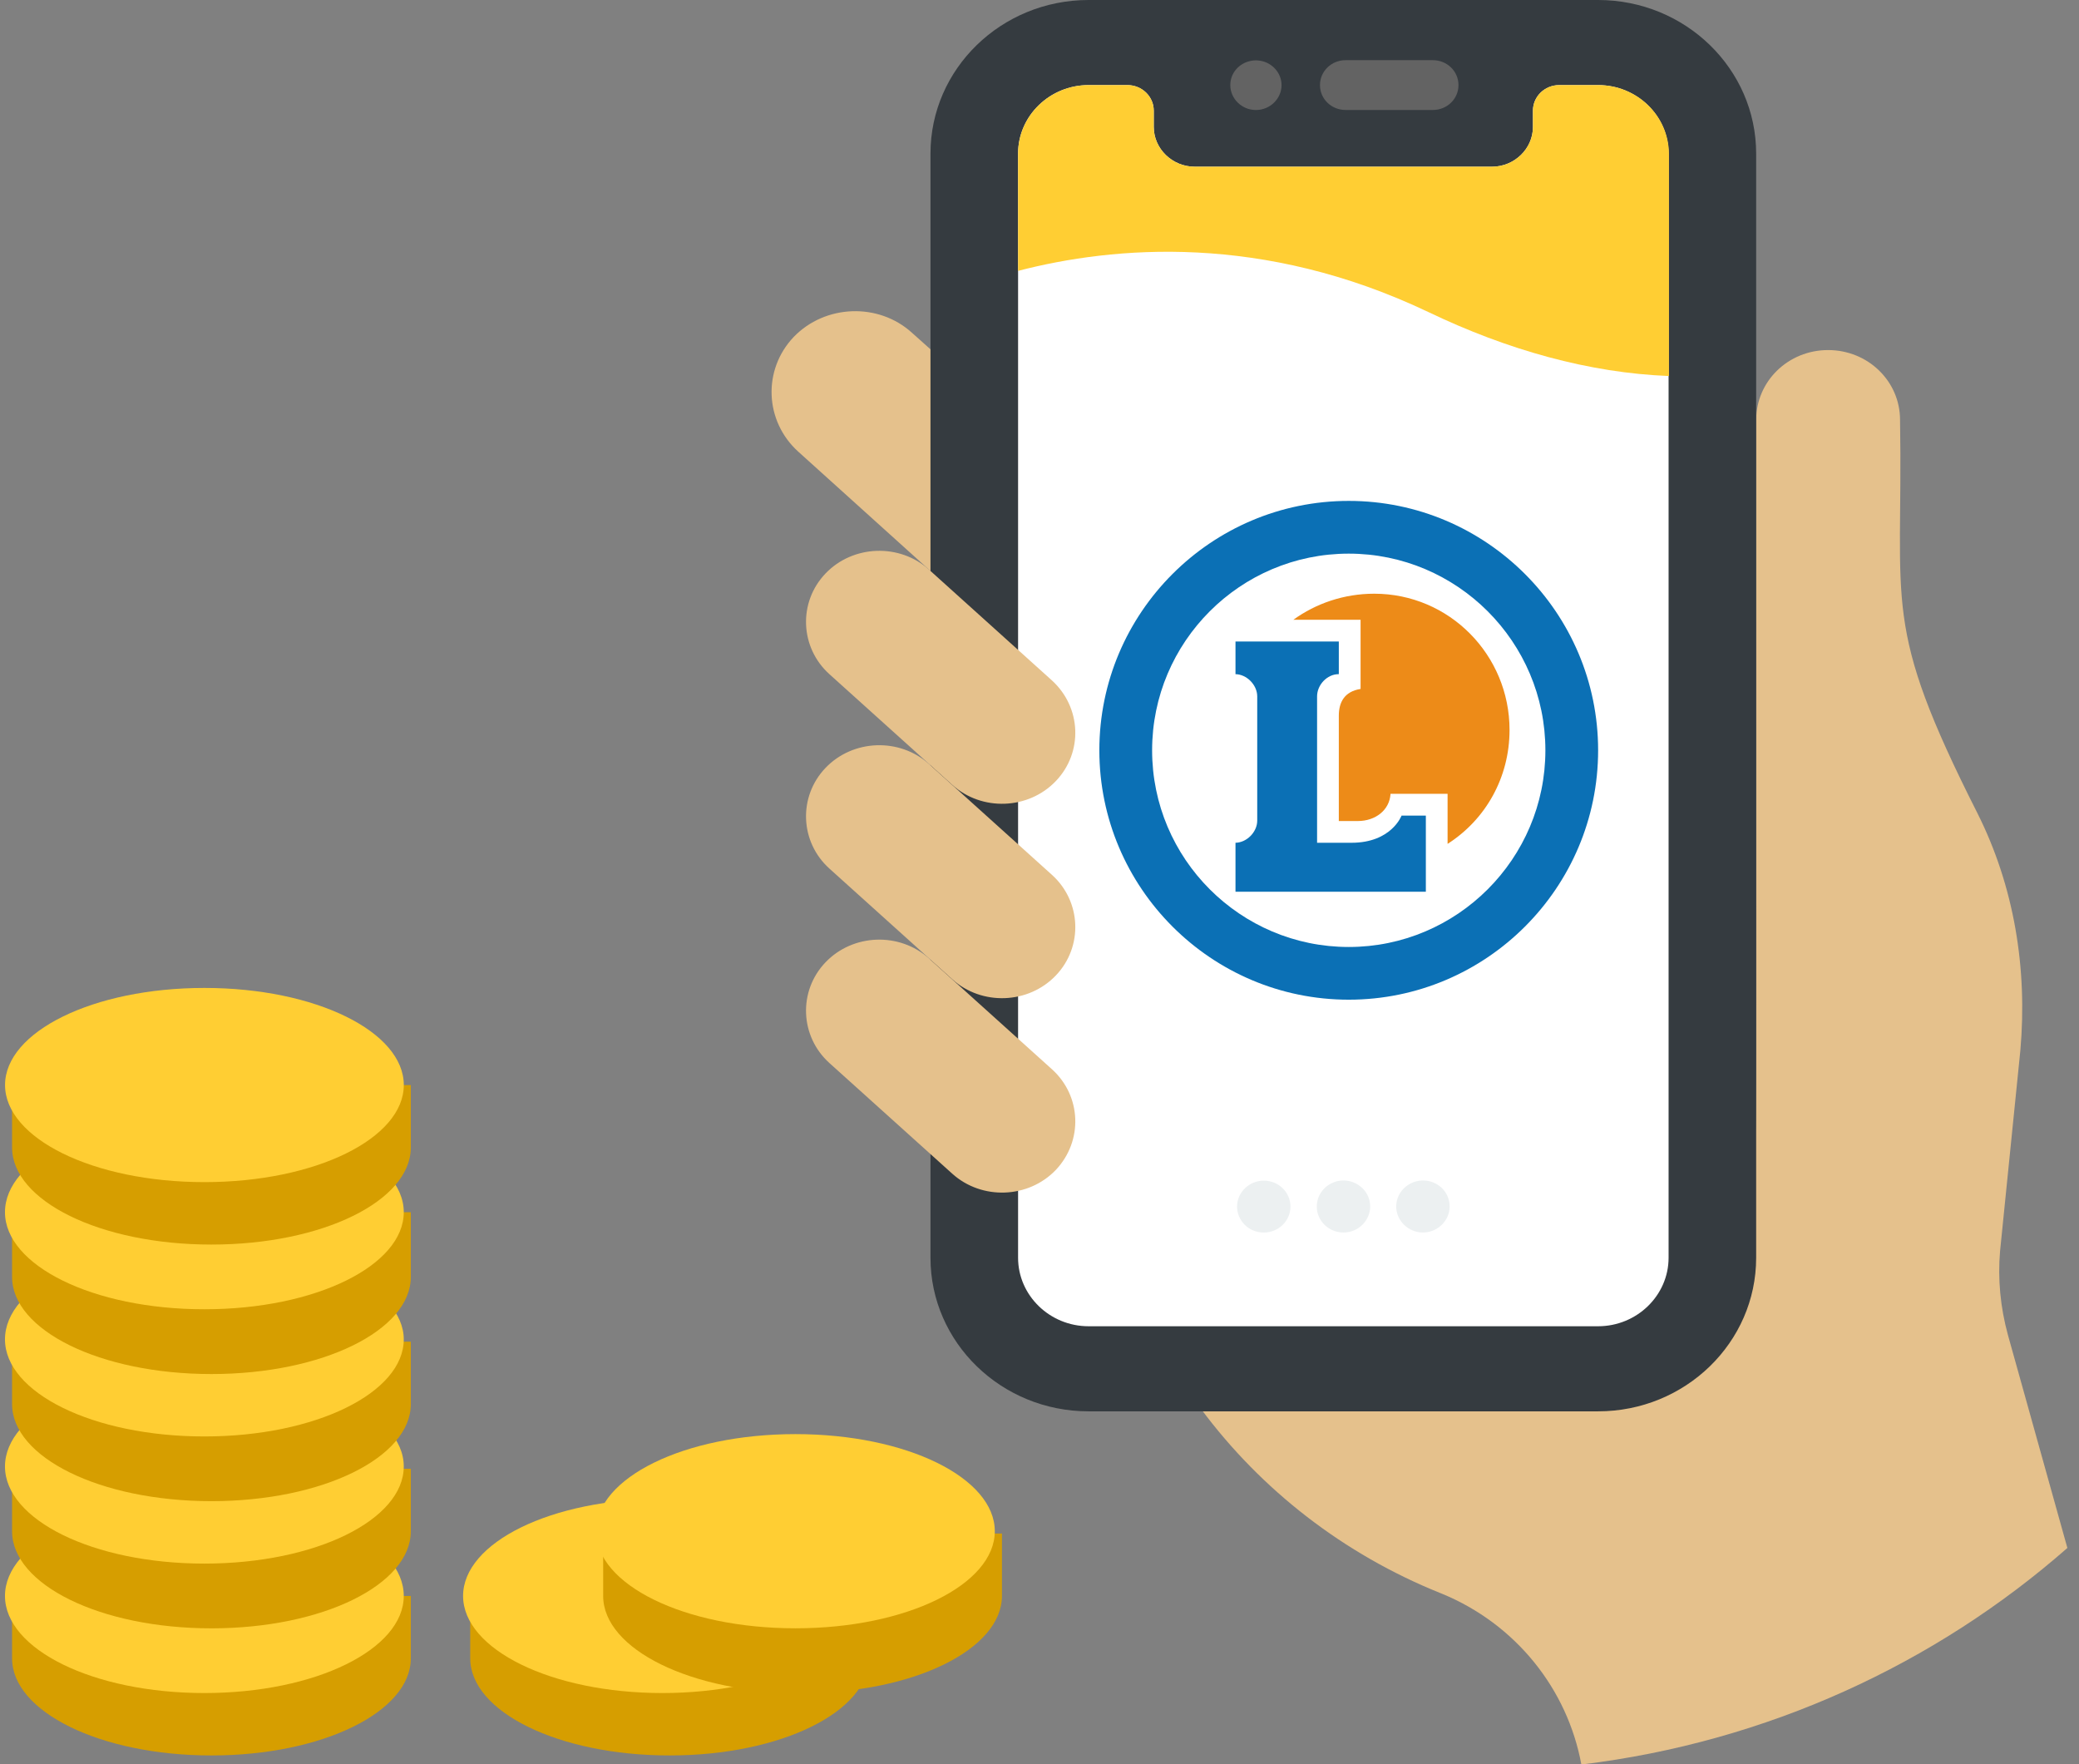
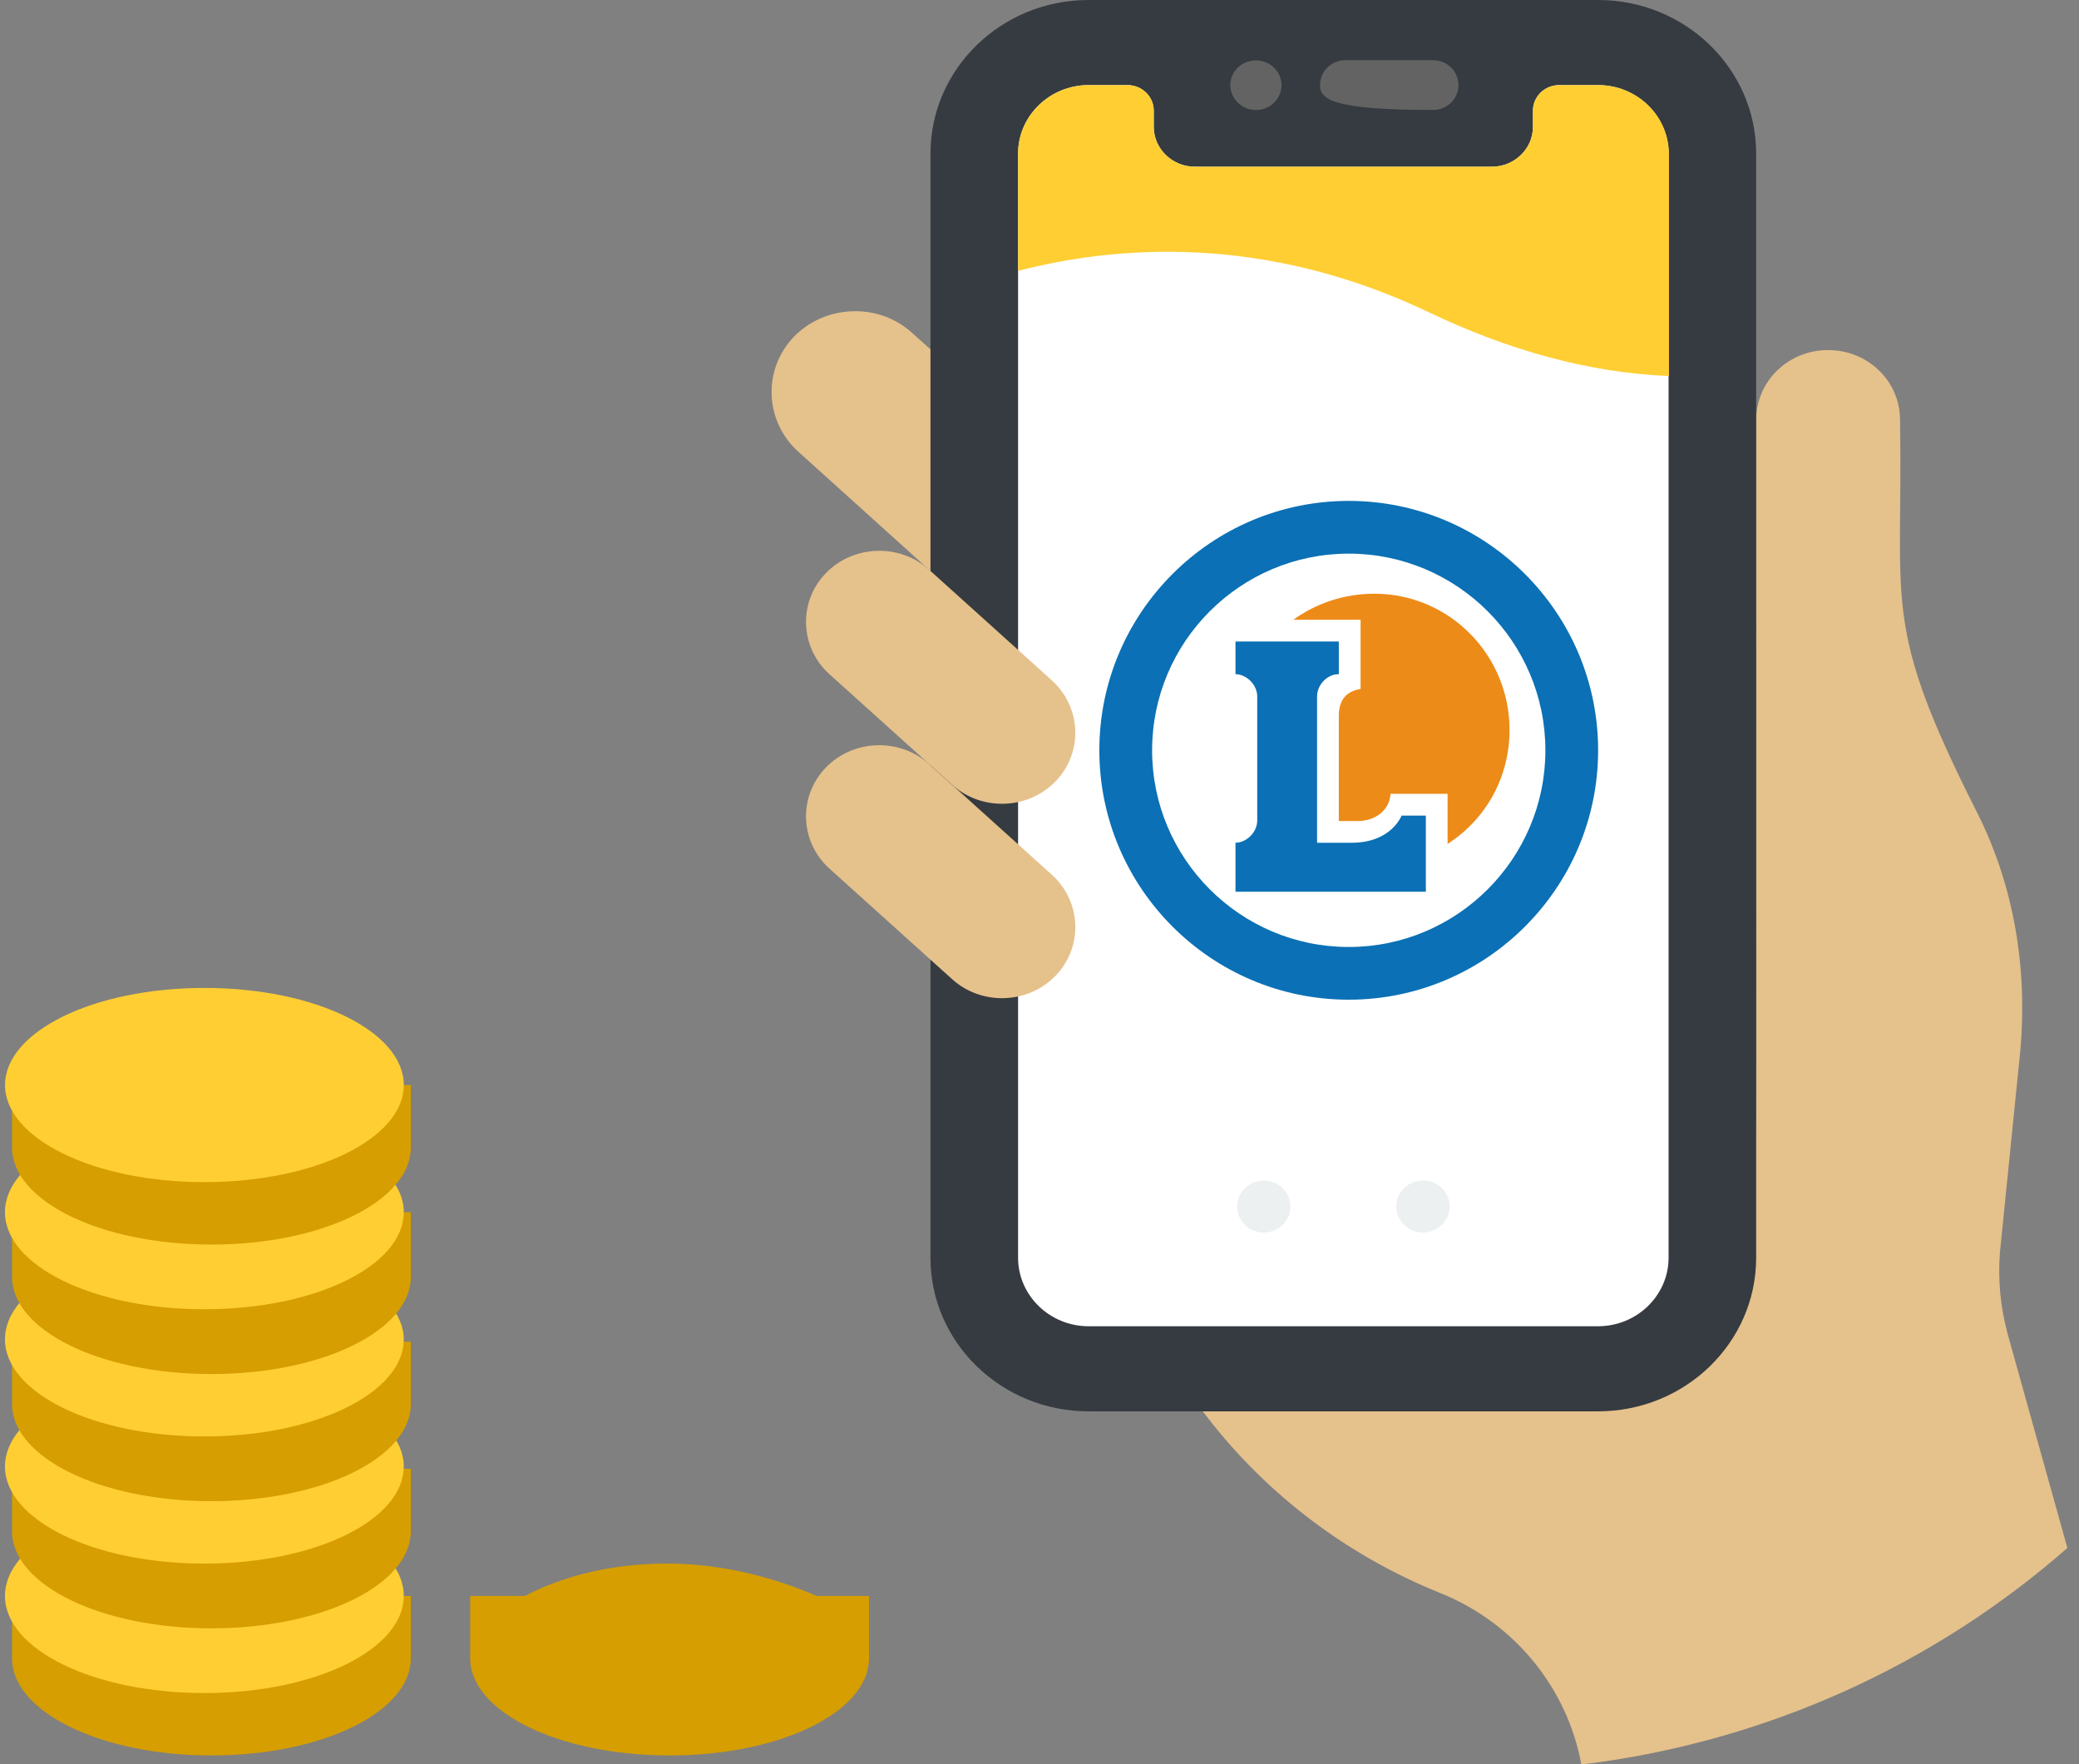
<svg xmlns="http://www.w3.org/2000/svg" width="66" height="56" viewBox="0 0 66 56" fill="none">
  <rect x="0" y="0" width="66" height="56" fill="#808080" stroke="none" />
  <g clip-path="url(#clip0_24495_22763)">
    <path d="M63.743 42.373C63.506 41.506 63.416 40.605 63.495 39.705L64.139 33.336C64.365 30.745 63.947 28.142 62.771 25.804C59.719 19.765 60.42 19.325 60.319 13.33C60.319 12.1 59.301 11.112 58.035 11.112C56.769 11.112 55.752 12.1 55.752 13.33C55.752 37.706 55.797 35.917 55.639 36.641V39.837C55.639 42.527 53.39 44.712 50.62 44.712C48.778 44.712 42.437 44.712 38.119 44.712C40.041 47.303 42.663 49.335 45.715 50.565C45.737 50.575 45.749 50.575 45.771 50.587C48.122 51.553 49.761 53.617 50.202 56.011C56.102 55.297 61.438 52.816 65.631 49.137L63.743 42.373Z" fill="#E5C18C" />
    <path d="M29.652 11.189L28.951 10.563C27.889 9.597 26.193 9.663 25.198 10.695C24.204 11.738 24.272 13.374 25.345 14.34L29.652 18.227V11.189Z" fill="#E5C18C" />
    <path d="M50.733 -0C49.003 -0 36.276 -0 34.558 -0C31.788 -0 29.539 2.185 29.539 4.875V39.925C29.539 42.615 31.788 44.8 34.558 44.8H50.733C53.502 44.8 55.751 42.615 55.751 39.925V4.875C55.751 2.185 53.502 -0 50.733 -0Z" fill="#353B40" />
    <path d="M52.971 39.925C52.971 41.121 51.965 42.099 50.733 42.099C49.015 42.099 36.288 42.099 34.558 42.099C33.326 42.099 32.32 41.121 32.32 39.925C32.32 38.816 32.32 6.006 32.32 4.875C32.32 3.678 33.326 2.701 34.558 2.701H35.79C36.254 2.701 36.627 3.063 36.627 3.514V4.03C36.627 4.721 37.215 5.292 37.927 5.292H47.365C48.077 5.292 48.665 4.721 48.665 4.03V3.514C48.665 3.063 49.038 2.701 49.501 2.701H50.733C51.965 2.701 52.971 3.678 52.971 4.875V39.925Z" fill="white" />
    <path d="M42.817 31.733C38.452 31.733 34.9 28.182 34.9 23.817C34.9 19.451 38.452 15.9 42.817 15.9C47.182 15.9 50.734 19.451 50.734 23.817C50.734 28.182 47.182 31.733 42.817 31.733ZM42.817 17.574C39.375 17.574 36.575 20.374 36.575 23.817C36.575 27.259 39.375 30.06 42.817 30.06C46.259 30.06 49.06 27.259 49.06 23.817C49.06 20.375 46.26 17.574 42.817 17.574Z" fill="#0B70B5" />
    <path d="M44.494 25.889C44.494 25.889 44.176 26.752 42.904 26.752H41.812V22.105C41.812 21.741 42.13 21.4 42.493 21.4H42.502V20.364H39.222V21.4H39.213C39.576 21.4 39.912 21.741 39.912 22.105V26.049C39.912 26.412 39.576 26.752 39.213 26.752H39.222V28.306H42.934H45.265V25.889L44.494 25.889Z" fill="#0B70B5" />
    <path d="M43.627 18.846C42.665 18.846 41.776 19.155 41.059 19.673H43.193V21.869C42.675 21.95 42.502 22.299 42.502 22.719V26.062H43.107C43.665 26.062 44.114 25.716 44.144 25.198H45.955V26.787C47.164 26.016 47.922 24.679 47.922 23.171C47.922 20.788 46.01 18.846 43.627 18.846Z" fill="#ED8B18" />
-     <path d="M45.487 3.491H42.718C42.266 3.491 41.904 3.14 41.904 2.701C41.904 2.262 42.266 1.91 42.718 1.91H45.487C45.94 1.91 46.301 2.262 46.301 2.701C46.301 3.14 45.94 3.491 45.487 3.491Z" fill="#636363" />
+     <path d="M45.487 3.491C42.266 3.491 41.904 3.14 41.904 2.701C41.904 2.262 42.266 1.91 42.718 1.91H45.487C45.94 1.91 46.301 2.262 46.301 2.701C46.301 3.14 45.94 3.491 45.487 3.491Z" fill="#636363" />
    <path d="M39.87 3.492C39.418 3.492 39.057 3.129 39.057 2.701C39.057 2.306 39.35 1.998 39.712 1.932C39.814 1.91 39.927 1.91 40.029 1.932C40.39 1.998 40.684 2.317 40.684 2.701C40.684 3.129 40.323 3.492 39.87 3.492Z" fill="#636363" />
    <path d="M33.519 24.793C32.648 25.705 31.168 25.76 30.23 24.914L26.33 21.4C25.392 20.555 25.335 19.116 26.206 18.205C27.076 17.294 28.557 17.239 29.495 18.084L33.394 21.598C34.333 22.454 34.389 23.882 33.519 24.793Z" fill="#E5C18C" />
-     <path d="M33.519 37.136C32.648 38.047 31.168 38.102 30.23 37.256L26.33 33.743C25.392 32.897 25.335 31.459 26.206 30.547C27.076 29.636 28.557 29.581 29.495 30.427L33.394 33.94C34.333 34.786 34.389 36.213 33.519 37.136Z" fill="#E5C18C" />
    <path d="M40.119 39.124C39.633 39.124 39.272 38.739 39.272 38.3C39.272 37.85 39.656 37.477 40.119 37.477C40.594 37.477 40.967 37.85 40.967 38.3C40.967 38.75 40.594 39.124 40.119 39.124Z" fill="#ECF0F1" />
-     <path d="M42.651 39.123C42.176 39.123 41.803 38.749 41.803 38.299C41.803 37.915 42.074 37.575 42.481 37.487C42.99 37.388 43.498 37.761 43.498 38.299C43.498 38.727 43.136 39.123 42.651 39.123Z" fill="#ECF0F1" />
    <path d="M45.172 39.123C44.709 39.123 44.324 38.749 44.324 38.299C44.324 37.783 44.81 37.388 45.342 37.487C45.76 37.575 46.02 37.915 46.02 38.299C46.02 38.749 45.635 39.123 45.172 39.123Z" fill="#ECF0F1" />
    <path d="M50.733 2.701H49.501C49.038 2.701 48.665 3.063 48.665 3.514V4.03C48.665 4.721 48.077 5.292 47.365 5.292C45.421 5.292 39.859 5.292 37.927 5.292C37.215 5.292 36.627 4.721 36.627 4.03V3.514C36.627 3.063 36.254 2.701 35.79 2.701H34.558C33.326 2.701 32.32 3.678 32.32 4.875V8.598C35.372 7.807 40.086 7.401 45.342 9.904C47.862 11.112 50.451 11.837 52.983 11.936C52.983 9.476 52.983 6.445 52.983 4.875C52.971 3.678 51.977 2.701 50.733 2.701Z" fill="#FFCE33" />
    <path d="M33.519 30.964C32.648 31.876 31.168 31.931 30.23 31.085L26.33 27.571C25.392 26.726 25.335 25.288 26.206 24.376C27.076 23.465 28.557 23.41 29.495 24.255L33.394 27.769C34.333 28.615 34.389 30.053 33.519 30.964Z" fill="#E5C18C" />
  </g>
  <path d="M6.562 49.632C4.678 49.632 3.171 50.073 2.041 50.66H0.383V52.641C0.383 54.329 3.171 55.723 6.712 55.723C10.254 55.723 13.042 54.329 13.042 52.641V50.66H11.384C9.953 50.073 8.446 49.632 6.562 49.632Z" fill="#D69E00" />
  <path d="M12.818 50.66C12.818 52.348 10.03 53.742 6.488 53.742C2.946 53.742 0.158 52.348 0.158 50.66C0.158 48.972 2.946 47.578 6.488 47.578C10.03 47.578 12.818 48.972 12.818 50.66Z" fill="#FFCE33" />
  <path d="M6.562 45.597C4.678 45.597 3.171 46.037 2.041 46.624H0.383V48.606C0.383 50.294 3.171 51.688 6.712 51.688C10.254 51.688 13.042 50.294 13.042 48.606V46.624H11.384C9.953 46.037 8.446 45.597 6.562 45.597Z" fill="#D69E00" />
  <path d="M12.818 46.55C12.818 48.238 10.03 49.633 6.488 49.633C2.946 49.633 0.158 48.238 0.158 46.55C0.158 44.863 2.946 43.468 6.488 43.468C9.954 43.542 12.818 44.863 12.818 46.55Z" fill="#FFCE33" />
  <path d="M6.562 41.561C4.678 41.561 3.171 42.001 2.041 42.588H0.383V44.569C0.383 46.257 3.171 47.651 6.712 47.651C10.254 47.651 13.042 46.257 13.042 44.569V42.588H11.384C9.953 41.928 8.446 41.561 6.562 41.561Z" fill="#D69E00" />
  <path d="M12.818 42.515C12.818 44.203 10.03 45.597 6.488 45.597C2.946 45.597 0.158 44.203 0.158 42.515C0.158 40.827 2.946 39.433 6.488 39.433C10.03 39.433 12.818 40.9 12.818 42.515Z" fill="#FFCE33" />
  <path d="M6.562 37.525C4.678 37.525 3.171 37.965 2.041 38.552H0.383V40.534C0.383 42.221 3.171 43.616 6.712 43.616C10.254 43.616 13.042 42.221 13.042 40.534V38.479H11.384C9.953 37.892 8.446 37.525 6.562 37.525Z" fill="#D69E00" />
  <path d="M12.818 38.478C12.818 40.166 10.03 41.56 6.488 41.56C2.946 41.56 0.158 40.166 0.158 38.478C0.158 36.791 2.946 35.396 6.488 35.396C9.954 35.396 12.818 36.791 12.818 38.478Z" fill="#FFCE33" />
  <path d="M21.182 49.632C19.298 49.632 17.791 50.073 16.661 50.66H14.928V52.641C14.928 54.329 17.716 55.723 21.257 55.723C24.799 55.723 27.587 54.329 27.587 52.641V50.66H25.929C24.573 50.073 22.915 49.632 21.182 49.632Z" fill="#D69E00" />
-   <path d="M27.36 50.66C27.36 52.348 24.572 53.742 21.031 53.742C17.489 53.742 14.701 52.348 14.701 50.66C14.701 48.972 17.489 47.578 21.031 47.578C24.572 47.578 27.36 48.972 27.36 50.66Z" fill="#FFCE33" />
-   <path d="M25.327 47.651C23.444 47.651 21.936 48.091 20.806 48.678H19.148V50.659C19.148 52.347 21.936 53.742 25.478 53.742C29.02 53.742 31.808 52.347 31.808 50.659V48.678H30.15C28.718 48.018 27.061 47.651 25.327 47.651Z" fill="#D69E00" />
-   <path d="M31.581 48.605C31.581 50.293 28.793 51.687 25.252 51.687C21.71 51.687 18.922 50.293 18.922 48.605C18.922 46.917 21.71 45.523 25.252 45.523C28.793 45.523 31.581 46.917 31.581 48.605Z" fill="#FFCE33" />
  <path d="M6.562 33.415C4.678 33.415 3.171 33.856 2.041 34.443H0.383V36.424C0.383 38.112 3.171 39.506 6.712 39.506C10.254 39.506 13.042 38.112 13.042 36.424V34.443H11.384C9.953 33.856 8.446 33.415 6.562 33.415Z" fill="#D69E00" />
  <path d="M12.819 34.442C12.819 36.129 10.031 37.524 6.49 37.524C2.948 37.524 0.16 36.129 0.16 34.442C0.16 32.754 2.948 31.36 6.49 31.36C10.031 31.36 12.819 32.754 12.819 34.442Z" fill="#FFCE33" />
  <defs>
    <clipPath id="clip0_24495_22763">
      <rect width="41.144" height="56" fill="white" transform="translate(24.498 -0)" />
    </clipPath>
  </defs>
</svg>